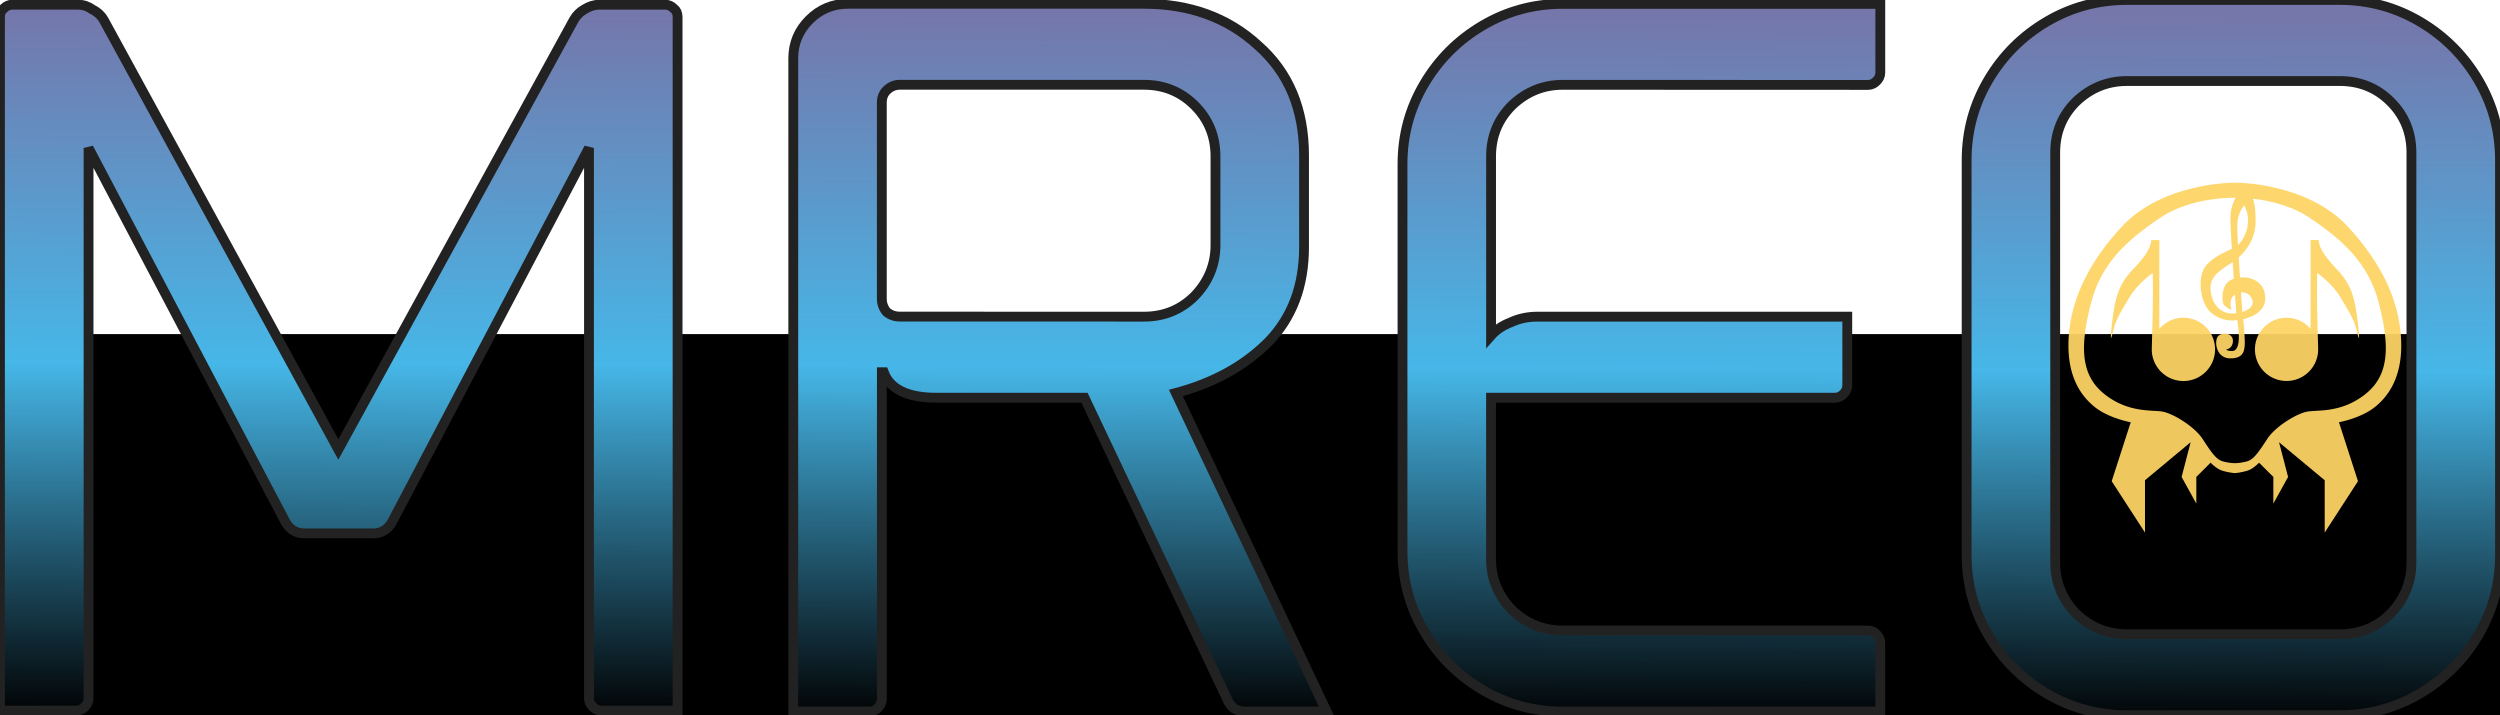
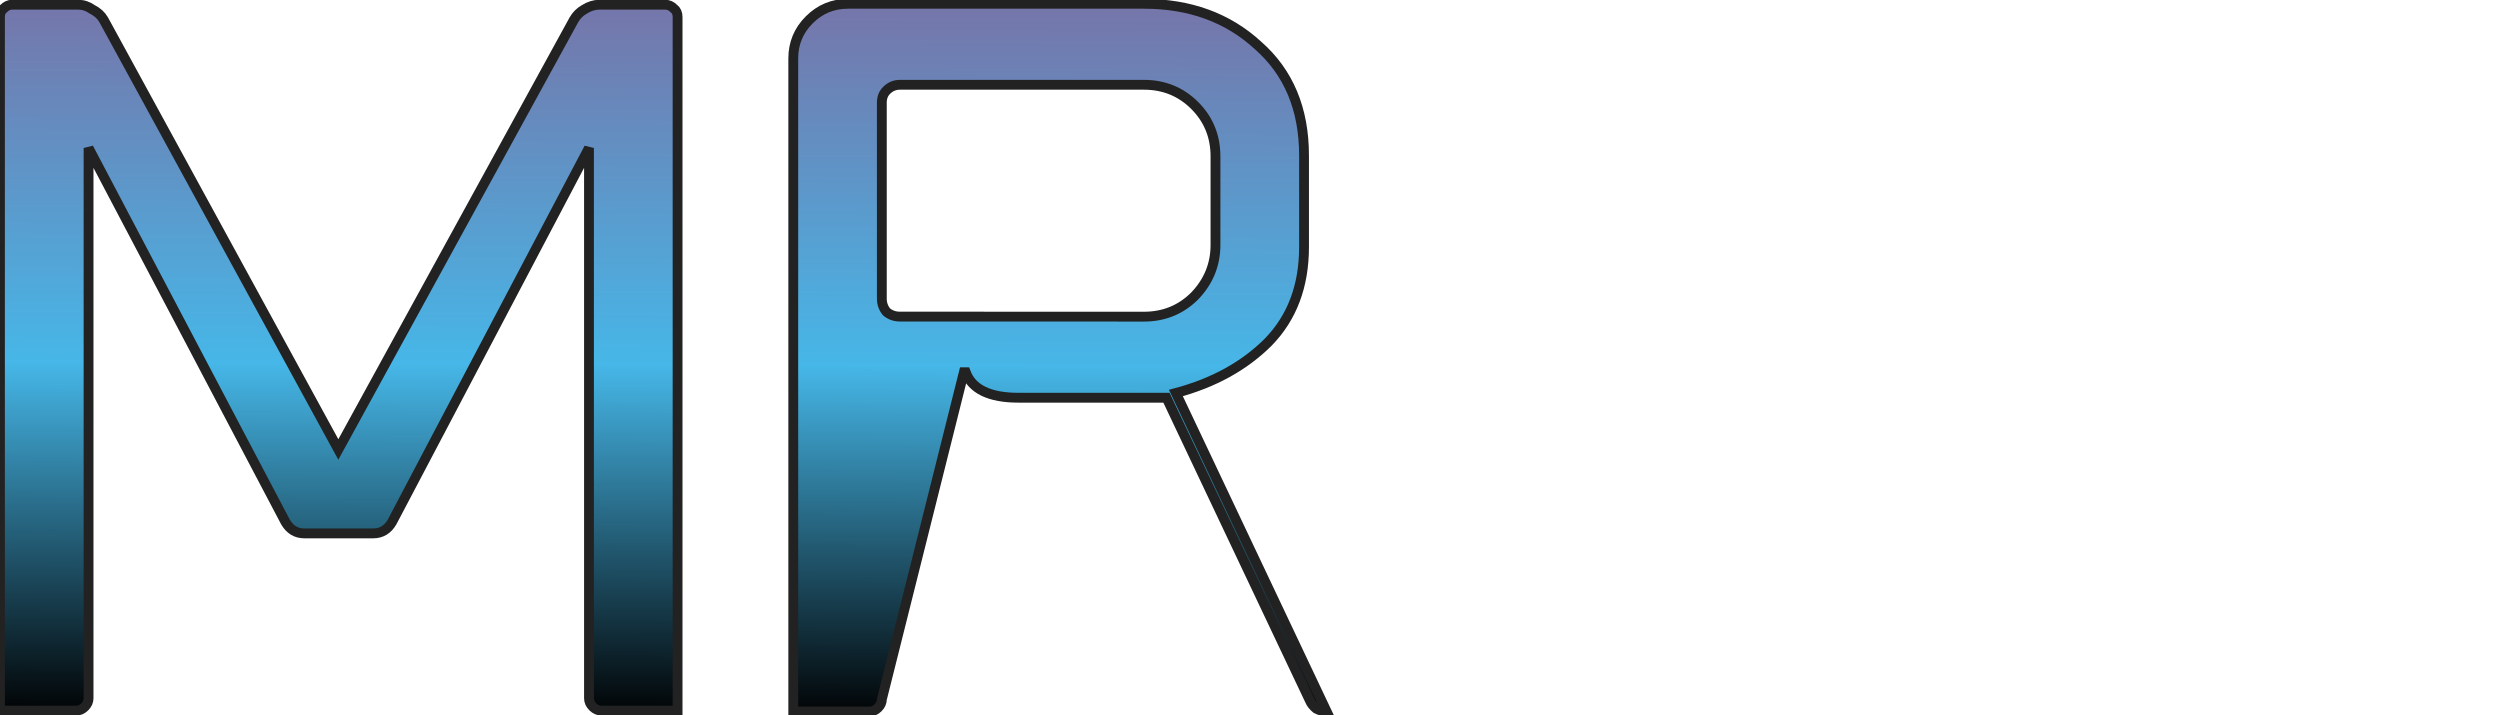
<svg xmlns="http://www.w3.org/2000/svg" xmlns:ns1="http://www.inkscape.org/namespaces/inkscape" xmlns:ns2="http://sodipodi.sourceforge.net/DTD/sodipodi-0.dtd" xmlns:xlink="http://www.w3.org/1999/xlink" viewBox="0 0 67.383 19.279" preserveAspectRatio="xMidYMid meet" version="1.1" id="svg8" ns1:version="0.92.3 (2405546, 2018-03-11)" ns2:docname="MREO_Logo_Gradient_Prime.svg" ns1:export-filename="/home/wapisani/Documents/Website/MREO/MREO_Logo_Site_Colors.png" ns1:export-xdpi="300" ns1:export-ydpi="300">
  <defs id="defs2">
    <linearGradient ns1:collect="always" id="linearGradient949">
      <stop style="stop-color:#7576aa;stop-opacity:1" offset="0" id="stop945" />
      <stop id="stop953" offset="0.5" style="stop-color:#46b7e8;stop-opacity:1" />
      <stop style="stop-color:#000000;stop-opacity:1" offset="1" id="stop947" />
    </linearGradient>
    <style id="style880">.cls-1{fill-rule:evenodd;}</style>
    <linearGradient ns1:collect="always" xlink:href="#linearGradient949" id="linearGradient951" x1="67.129" y1="12.6" x2="67.05" y2="31.782" gradientUnits="userSpaceOnUse" />
    <linearGradient ns1:collect="always" xlink:href="#linearGradient949" id="linearGradient969" gradientUnits="userSpaceOnUse" x1="67.129" y1="12.6" x2="67.05" y2="31.782" />
    <linearGradient ns1:collect="always" xlink:href="#linearGradient949" id="linearGradient971" gradientUnits="userSpaceOnUse" x1="67.129" y1="12.6" x2="67.05" y2="31.782" />
    <linearGradient ns1:collect="always" xlink:href="#linearGradient949" id="linearGradient973" gradientUnits="userSpaceOnUse" x1="67.129" y1="12.6" x2="67.05" y2="31.782" />
    <linearGradient ns1:collect="always" xlink:href="#linearGradient949" id="linearGradient975" gradientUnits="userSpaceOnUse" x1="67.129" y1="12.6" x2="67.05" y2="31.782" />
  </defs>
  <ns2:namedview id="base" pagecolor="#ffffff" bordercolor="#666666" borderopacity="1.0" ns1:pageopacity="0.0" ns1:pageshadow="2" ns1:zoom="1.979899" ns1:cx="319.56186" ns1:cy="-26.113135" ns1:document-units="mm" ns1:current-layer="layer2" showgrid="false" ns1:window-width="1920" ns1:window-height="1015" ns1:window-x="0" ns1:window-y="0" ns1:window-maximized="1" fit-margin-top="0" fit-margin-left="0" fit-margin-right="0" fit-margin-bottom="0" ns1:snap-nodes="true" />
  <g ns1:label="Layer 1" ns1:groupmode="layer" id="layer1" transform="translate(-33.566,-12.295)">
    <flowRoot xml:space="preserve" id="flowRoot10" style="font-style:normal;font-variant:normal;font-weight:normal;font-stretch:normal;font-size:85.333px;line-height:1.25;font-family:'Noto Serif Sinhala';-inkscape-font-specification:'Noto Serif Sinhala';letter-spacing:0px;word-spacing:0px;fill:#000000;fill-opacity:1;stroke:none" transform="scale(0.265)">
      <flowRegion id="flowRegion12" style="font-style:normal;font-variant:normal;font-weight:normal;font-stretch:normal;font-size:85.333px;font-family:'Noto Serif Sinhala';-inkscape-font-specification:'Noto Serif Sinhala'">
-         <rect id="rect14" width="517.143" height="199.286" x="91.429" y="80.377" style="font-style:normal;font-variant:normal;font-weight:normal;font-stretch:normal;font-size:85.333px;font-family:'Noto Serif Sinhala';-inkscape-font-specification:'Noto Serif Sinhala'" />
-       </flowRegion>
+         </flowRegion>
      <flowPara id="flowPara16" />
    </flowRoot>
    <g id="g929">
      <g aria-label="MREO" style="font-style:normal;font-variant:normal;font-weight:normal;font-stretch:normal;font-size:10.583px;line-height:1.25;font-family:'Noto Serif Sinhala';-inkscape-font-specification:'Noto Serif Sinhala';letter-spacing:0px;word-spacing:0px;fill:url(#linearGradient951);fill-opacity:1;stroke:none;stroke-width:0.265" id="text825">
        <path d="m 35.674,12.422 q 0.203,0 0.381,0.127 0.203,0.102 0.305,0.279 l 6.325,11.582 6.35,-11.582 q 0.102,-0.178 0.279,-0.279 0.203,-0.127 0.406,-0.127 h 1.778 q 0.127,0 0.229,0.102 0.102,0.076 0.102,0.229 v 18.694 h -2.057 q -0.127,0 -0.229,-0.102 -0.102,-0.102 -0.102,-0.229 V 16.283 l -5.309,10.084 q -0.178,0.305 -0.508,0.305 h -1.854 q -0.33,0 -0.508,-0.305 l -5.309,-10.084 v 14.834 q 0,0.127 -0.102,0.229 -0.102,0.102 -0.229,0.102 h -2.057 V 12.752 q 0,-0.152 0.102,-0.229 0.102,-0.102 0.229,-0.102 z" style="font-style:normal;font-variant:normal;font-weight:normal;font-stretch:normal;font-size:25.4px;font-family:Prime;-inkscape-font-specification:Prime;text-align:center;text-anchor:middle;fill:url(#linearGradient969);fill-opacity:1;stroke:#222222;stroke-width:0.265;stroke-opacity:1" id="path939" ns1:connector-curvature="0" />
-         <path d="m 57.335,31.142 q 0,0.127 -0.102,0.229 -0.102,0.102 -0.229,0.102 h -2.057 V 13.87 q 0,-0.61 0.432,-1.041 0.432,-0.432 1.041,-0.432 h 7.976 q 1.854,0 3.073,1.118 1.245,1.092 1.245,2.972 v 2.464 q 0,1.575 -0.965,2.565 -0.965,0.965 -2.489,1.372 l 4.064,8.585 h -2.21 q -0.127,0 -0.279,-0.076 -0.127,-0.102 -0.178,-0.229 l -3.861,-8.153 h -3.988 q -1.168,0 -1.422,-0.686 h -0.051 z m 7.061,-10.312 q 0.813,0 1.372,-0.559 0.559,-0.584 0.559,-1.372 v -2.388 q 0,-0.813 -0.559,-1.372 -0.559,-0.559 -1.372,-0.559 h -6.579 q -0.203,0 -0.356,0.152 -0.127,0.127 -0.127,0.33 v 5.283 q 0,0.203 0.127,0.356 0.152,0.127 0.356,0.127 z" style="font-style:normal;font-variant:normal;font-weight:normal;font-stretch:normal;font-size:25.4px;font-family:Prime;-inkscape-font-specification:Prime;text-align:center;text-anchor:middle;fill:url(#linearGradient971);fill-opacity:1;stroke:#222222;stroke-width:0.265;stroke-opacity:1" id="path941" ns1:connector-curvature="0" />
-         <path d="m 75.686,14.581 q -0.787,0 -1.372,0.559 -0.559,0.559 -0.559,1.372 v 4.826 q 0.203,-0.229 0.533,-0.356 0.33,-0.152 0.711,-0.152 h 8.357 v 1.854 q 0,0.127 -0.102,0.229 -0.102,0.102 -0.229,0.102 h -9.271 v 4.343 q 0,0.787 0.559,1.372 0.584,0.559 1.372,0.559 h 8.23 q 0.127,0 0.229,0.102 0.102,0.102 0.102,0.229 v 1.854 h -8.56 q -1.168,0 -2.159,-0.584 -0.991,-0.584 -1.575,-1.575 -0.584,-0.991 -0.584,-2.159 v -10.439 q 0,-1.168 0.584,-2.159 0.584,-0.991 1.575,-1.575 0.991,-0.584 2.159,-0.584 h 8.56 v 1.854 q 0,0.127 -0.102,0.229 -0.102,0.102 -0.229,0.102 z" style="font-style:normal;font-variant:normal;font-weight:normal;font-stretch:normal;font-size:25.4px;font-family:Prime;-inkscape-font-specification:Prime;text-align:center;text-anchor:middle;fill:url(#linearGradient973);fill-opacity:1;stroke:#222222;stroke-width:0.265;stroke-opacity:1" id="path943" ns1:connector-curvature="0" />
-         <path d="m 90.891,31.573 q -1.168,0 -2.159,-0.584 -0.991,-0.584 -1.575,-1.575 -0.584,-0.991 -0.584,-2.159 v -10.643 q 0,-1.168 0.584,-2.159 0.584,-0.991 1.575,-1.575 0.991,-0.584 2.159,-0.584 h 5.74 q 1.168,0 2.159,0.584 0.991,0.584 1.575,1.575 0.584,0.991 0.584,2.159 v 10.643 q 0,1.168 -0.584,2.159 -0.584,0.991 -1.575,1.575 -0.991,0.584 -2.159,0.584 z m 0,-17.094 q -0.787,0 -1.372,0.559 -0.559,0.559 -0.559,1.372 v 11.049 q 0,0.787 0.559,1.372 0.584,0.559 1.372,0.559 h 5.74 q 0.813,0 1.372,-0.559 0.559,-0.584 0.559,-1.372 v -11.049 q 0,-0.813 -0.559,-1.372 -0.559,-0.559 -1.372,-0.559 z" style="font-style:normal;font-variant:normal;font-weight:normal;font-stretch:normal;font-size:25.4px;font-family:Prime;-inkscape-font-specification:Prime;text-align:center;text-anchor:middle;fill:url(#linearGradient975);fill-opacity:1;stroke:#222222;stroke-width:0.265;stroke-opacity:1" id="path945" ns1:connector-curvature="0" />
+         <path d="m 57.335,31.142 q 0,0.127 -0.102,0.229 -0.102,0.102 -0.229,0.102 h -2.057 V 13.87 q 0,-0.61 0.432,-1.041 0.432,-0.432 1.041,-0.432 h 7.976 q 1.854,0 3.073,1.118 1.245,1.092 1.245,2.972 v 2.464 q 0,1.575 -0.965,2.565 -0.965,0.965 -2.489,1.372 l 4.064,8.585 q -0.127,0 -0.279,-0.076 -0.127,-0.102 -0.178,-0.229 l -3.861,-8.153 h -3.988 q -1.168,0 -1.422,-0.686 h -0.051 z m 7.061,-10.312 q 0.813,0 1.372,-0.559 0.559,-0.584 0.559,-1.372 v -2.388 q 0,-0.813 -0.559,-1.372 -0.559,-0.559 -1.372,-0.559 h -6.579 q -0.203,0 -0.356,0.152 -0.127,0.127 -0.127,0.33 v 5.283 q 0,0.203 0.127,0.356 0.152,0.127 0.356,0.127 z" style="font-style:normal;font-variant:normal;font-weight:normal;font-stretch:normal;font-size:25.4px;font-family:Prime;-inkscape-font-specification:Prime;text-align:center;text-anchor:middle;fill:url(#linearGradient971);fill-opacity:1;stroke:#222222;stroke-width:0.265;stroke-opacity:1" id="path941" ns1:connector-curvature="0" />
      </g>
    </g>
  </g>
  <g ns1:groupmode="layer" id="layer2" ns1:label="Layer 2" transform="translate(-33.566,-12.295)">
-     <path d="m 93.782,17.218 c -0.217,0.003 -1.983,0.06 -3.029,1.189 -1.115,1.205 -1.436,2.307 -1.436,3.205 0,0.897 0.372,1.397 0.743,1.679 0.372,0.282 0.936,0.385 0.936,0.385 l -0.513,1.589 0.897,1.384 v -1.41 l 1.231,-1.025 -0.244,0.936 0.397,0.718 V 25.15 l 0.385,-0.385 c 0,0 0.154,0.167 0.32,0.218 a 1.733,1.733 0 0 0 0.333,0.064 1.733,1.733 0 0 0 0.333,-0.064 c 0.167,-0.051 0.32,-0.218 0.32,-0.218 l 0.385,0.385 v 0.718 l 0.397,-0.718 -0.244,-0.936 1.231,1.025 v 1.41 l 0.897,-1.384 -0.513,-1.589 c 0,0 0.564,-0.103 0.936,-0.385 0.372,-0.282 0.743,-0.782 0.743,-1.679 0,-0.897 -0.32,-2 -1.436,-3.205 -1.045,-1.13 -2.812,-1.187 -3.029,-1.189 -0.014,-1.68e-4 -0.022,0 -0.022,0 0,0 -0.007,-1.68e-4 -0.022,0 z m -0.029,0.407 c 0.033,-7.4e-5 0.051,4.97e-4 0.051,4.97e-4 0,0 0.008,-1.26e-4 0.02,-2.58e-4 a 1.121,1.121 0 0 0 -0.142,0.559 c 0.002,0.164 0.017,0.472 0.039,0.82 -0.191,0.087 -0.592,0.258 -0.746,0.526 -0.181,0.317 -0.104,0.992 0.236,1.233 0.34,0.24 0.652,0.154 0.652,0.154 0,0 0.164,0.816 -0.122,0.838 -0.113,0.009 -0.172,-0.036 -0.181,-0.036 0,0 0.19,-0.023 0.19,-0.236 0,-0.213 -0.276,-0.245 -0.394,-0.132 -0.118,0.113 -0.073,0.603 0.326,0.603 0.399,0 0.403,-0.249 0.381,-0.616 -0.023,-0.367 -0.036,-0.44 -0.036,-0.44 0,0 0.594,-0.109 0.594,-0.557 0,-0.449 -0.362,-0.535 -0.458,-0.557 -0.04,-0.009 -0.125,-0.017 -0.221,-0.009 -0.012,-0.18 -0.024,-0.365 -0.035,-0.542 0.219,-0.198 0.455,-0.526 0.455,-0.971 0,-0.268 -0.021,-0.473 -0.074,-0.61 0.414,0.046 1.023,0.173 1.529,0.513 0.859,0.577 1.589,1.205 1.871,2.32 0.282,1.115 0.295,1.91 -0.372,2.436 -0.667,0.526 -1.308,0.41 -1.59,0.474 -0.282,0.064 -0.833,0.397 -1.051,0.731 -0.218,0.333 -0.359,0.551 -0.538,0.602 a 1.354,1.354 0 0 1 -0.333,0.051 1.354,1.354 0 0 1 -0.333,-0.051 c -0.179,-0.051 -0.32,-0.269 -0.538,-0.602 -0.218,-0.333 -0.769,-0.667 -1.051,-0.731 -0.282,-0.064 -0.923,0.051 -1.59,-0.474 -0.667,-0.526 -0.654,-1.32 -0.372,-2.436 0.282,-1.115 1.013,-1.743 1.871,-2.32 0.751,-0.505 1.729,-0.538 1.961,-0.539 z m 0.303,0.204 c 0.058,0.12 0.102,0.258 0.102,0.4 0,0.317 -0.15,0.552 -0.27,0.668 -0.01,-0.195 -0.018,-0.363 -0.02,-0.473 -0.005,-0.295 0.097,-0.485 0.188,-0.595 z m -2.507,0.937 c 0,0 1.61e-4,0.103 -0.064,0.231 -0.064,0.128 -0.167,0.282 -0.41,0.538 -0.244,0.256 -0.436,0.525 -0.525,1.064 -0.09,0.538 -0.09,0.808 -0.09,0.808 0.026,0.013 0.077,-0.308 0.154,-0.474 0.077,-0.167 0.141,-0.282 0.359,-0.641 0.218,-0.359 0.615,-0.641 0.615,-0.641 0.018,0.688 -0.009,1.376 -0.025,2.06 a 0.853,0.853 0 1 0 0.205,-0.554 v -2.391 z m 4.294,0 v 2.391 a 0.852,0.852 0 1 0 0.205,0.554 c -0.017,-0.684 -0.043,-1.372 -0.025,-2.06 0,0 0.397,0.282 0.615,0.641 0.218,0.359 0.282,0.474 0.359,0.641 0.077,0.167 0.128,0.487 0.154,0.474 0,0 0,-0.269 -0.09,-0.808 -0.09,-0.538 -0.282,-0.807 -0.525,-1.064 -0.244,-0.256 -0.346,-0.41 -0.41,-0.538 -0.064,-0.128 -0.064,-0.231 -0.064,-0.231 z m -2.099,0.594 q 0.015,0.227 0.031,0.447 c -0.079,0.026 -0.153,0.068 -0.201,0.135 -0.14,0.195 -0.109,0.462 -0.082,0.539 0.027,0.077 0.222,0.172 0.222,0.172 0,0 -0.072,-0.186 0.009,-0.331 a 0.262,0.262 0 0 1 0.082,-0.085 c 0.02,0.272 0.031,0.425 0.037,0.501 a 0.752,0.752 0 0 1 -0.215,-0.003 c -0.281,-0.05 -0.48,-0.322 -0.48,-0.693 0,-0.342 0.353,-0.515 0.596,-0.682 z m 0.25,0.816 c 0.102,-0.003 0.206,0.043 0.268,0.175 0.08,0.17 -0.067,0.293 -0.257,0.353 -0.006,-0.088 -0.018,-0.248 -0.037,-0.526 0.009,-0.001 0.017,-0.001 0.026,-0.002 z" class="cls-1" data-name="&lt;Compound Path&gt;" id="_Compound_Path_" ns1:connector-curvature="0" style="fill:#fcd465;fill-opacity:0.941;fill-rule:evenodd;stroke-width:0.009" />
-   </g>
+     </g>
</svg>